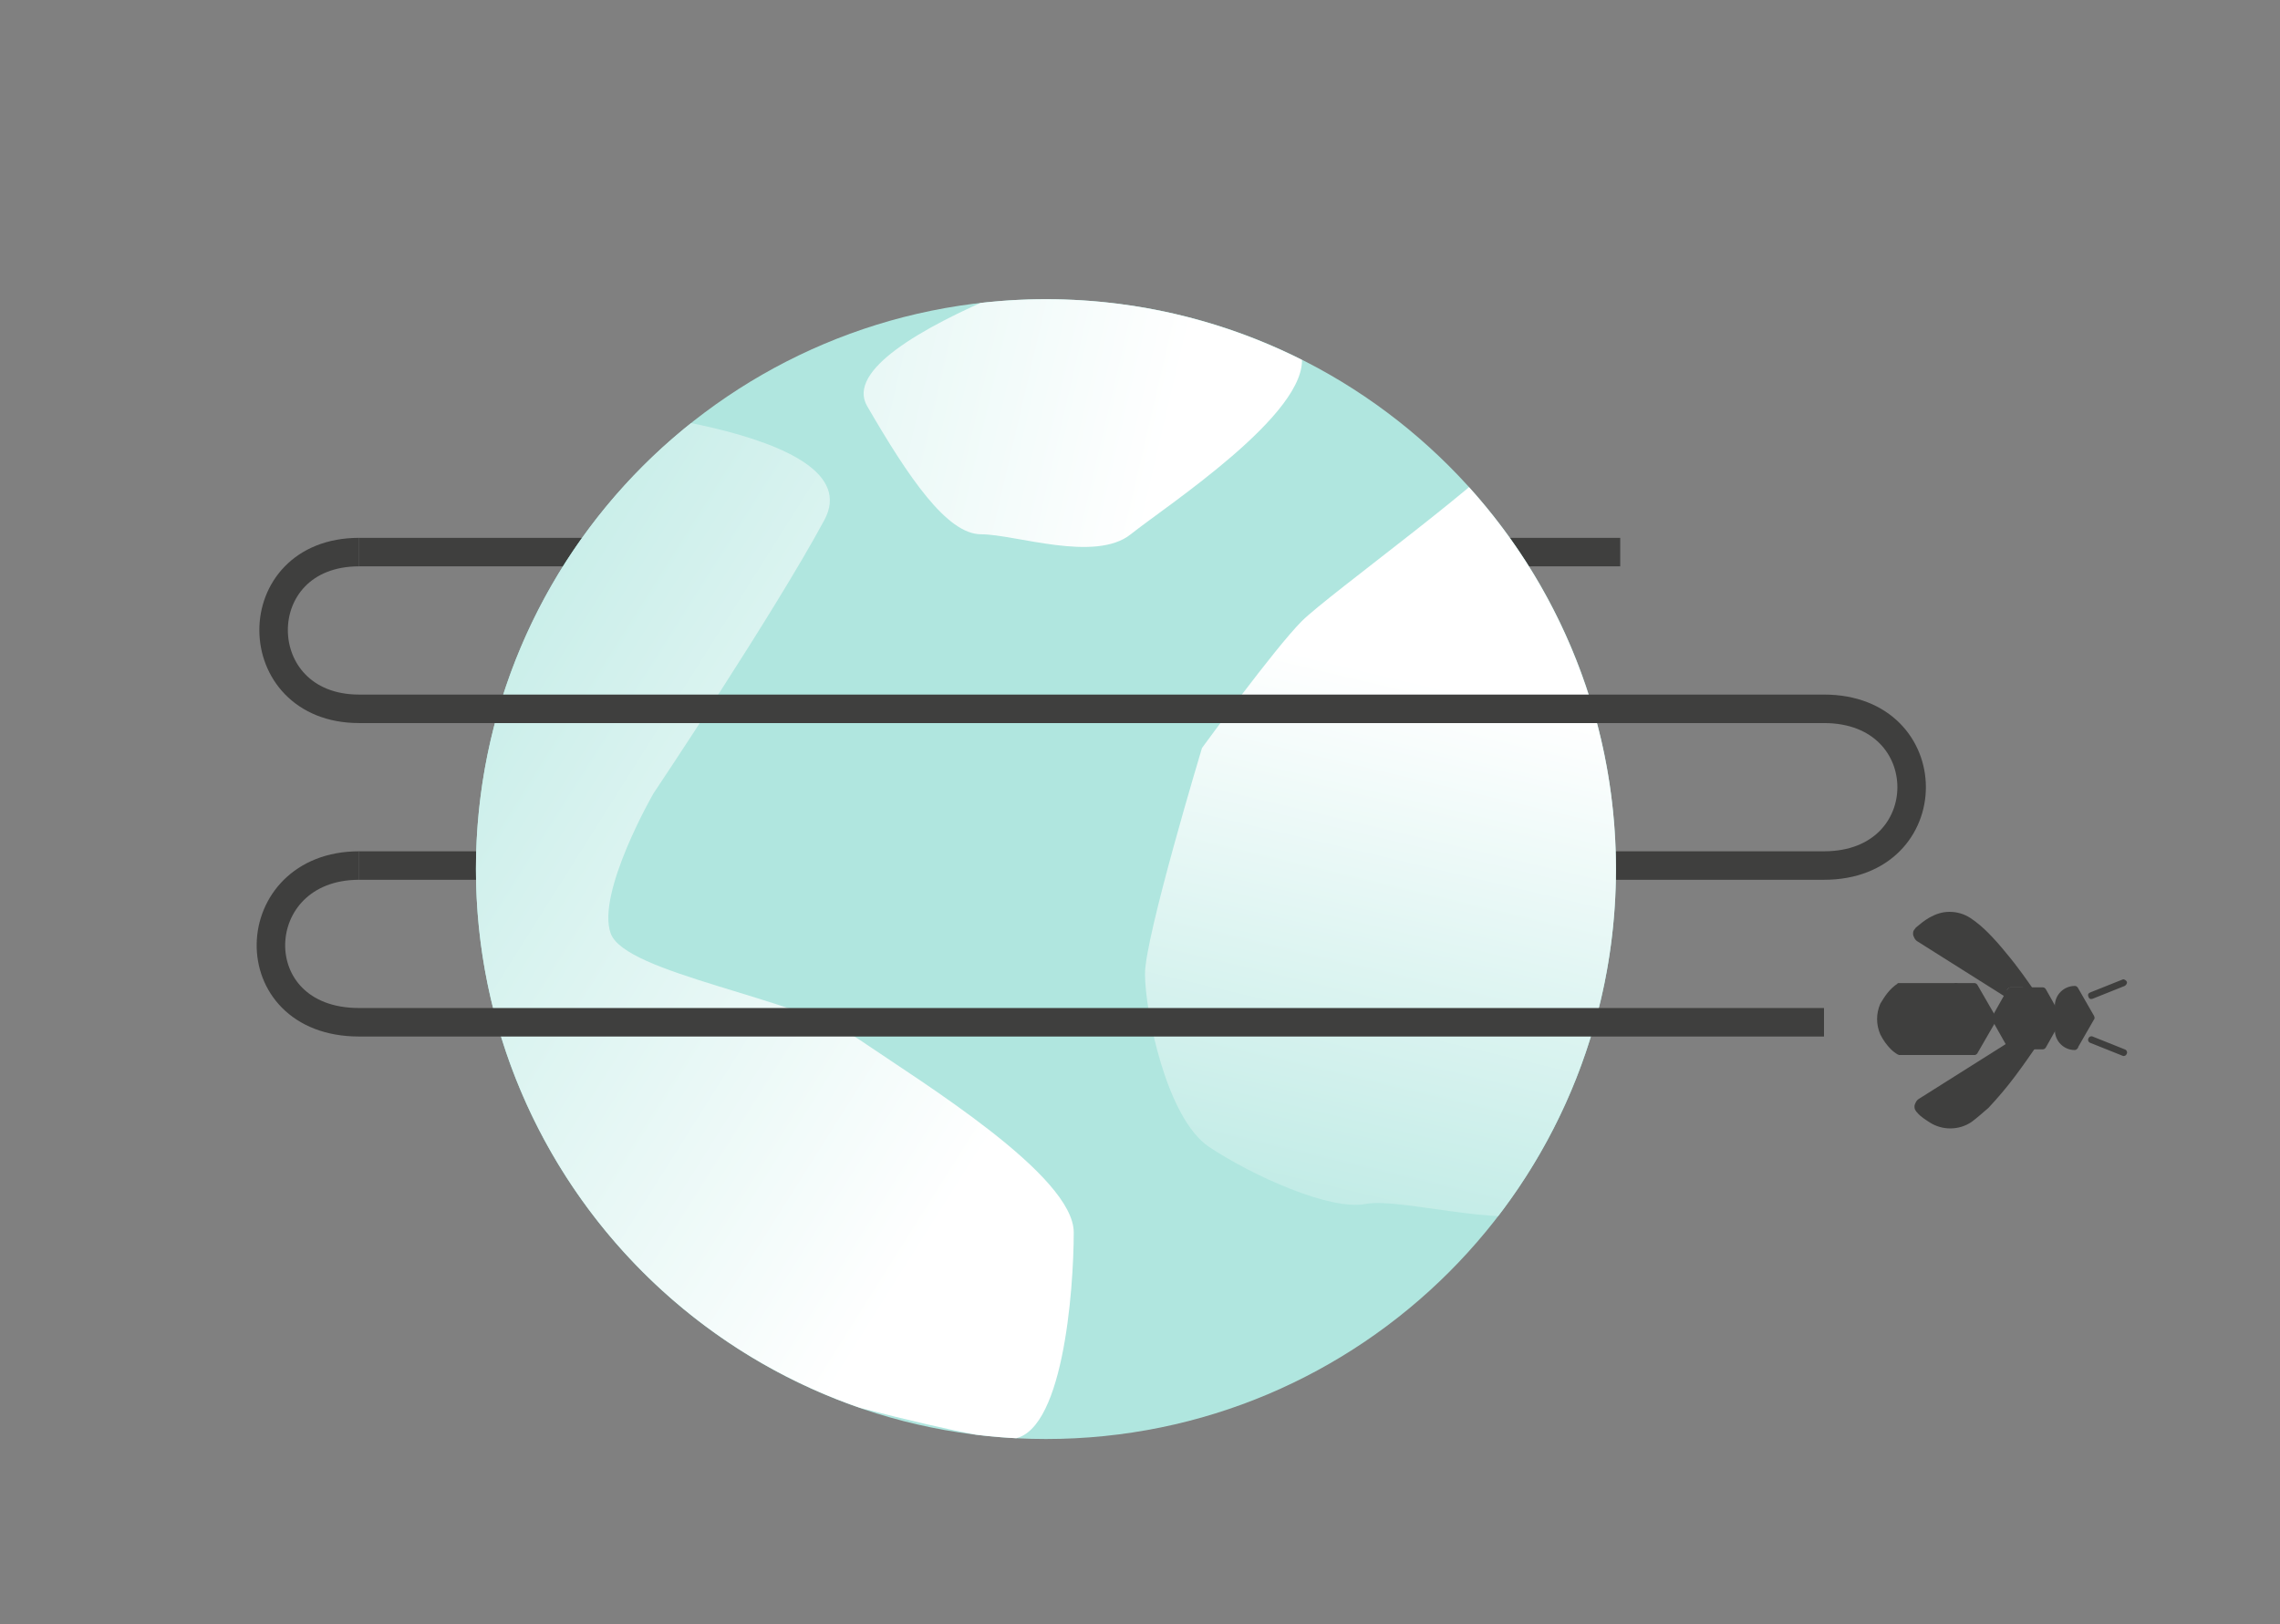
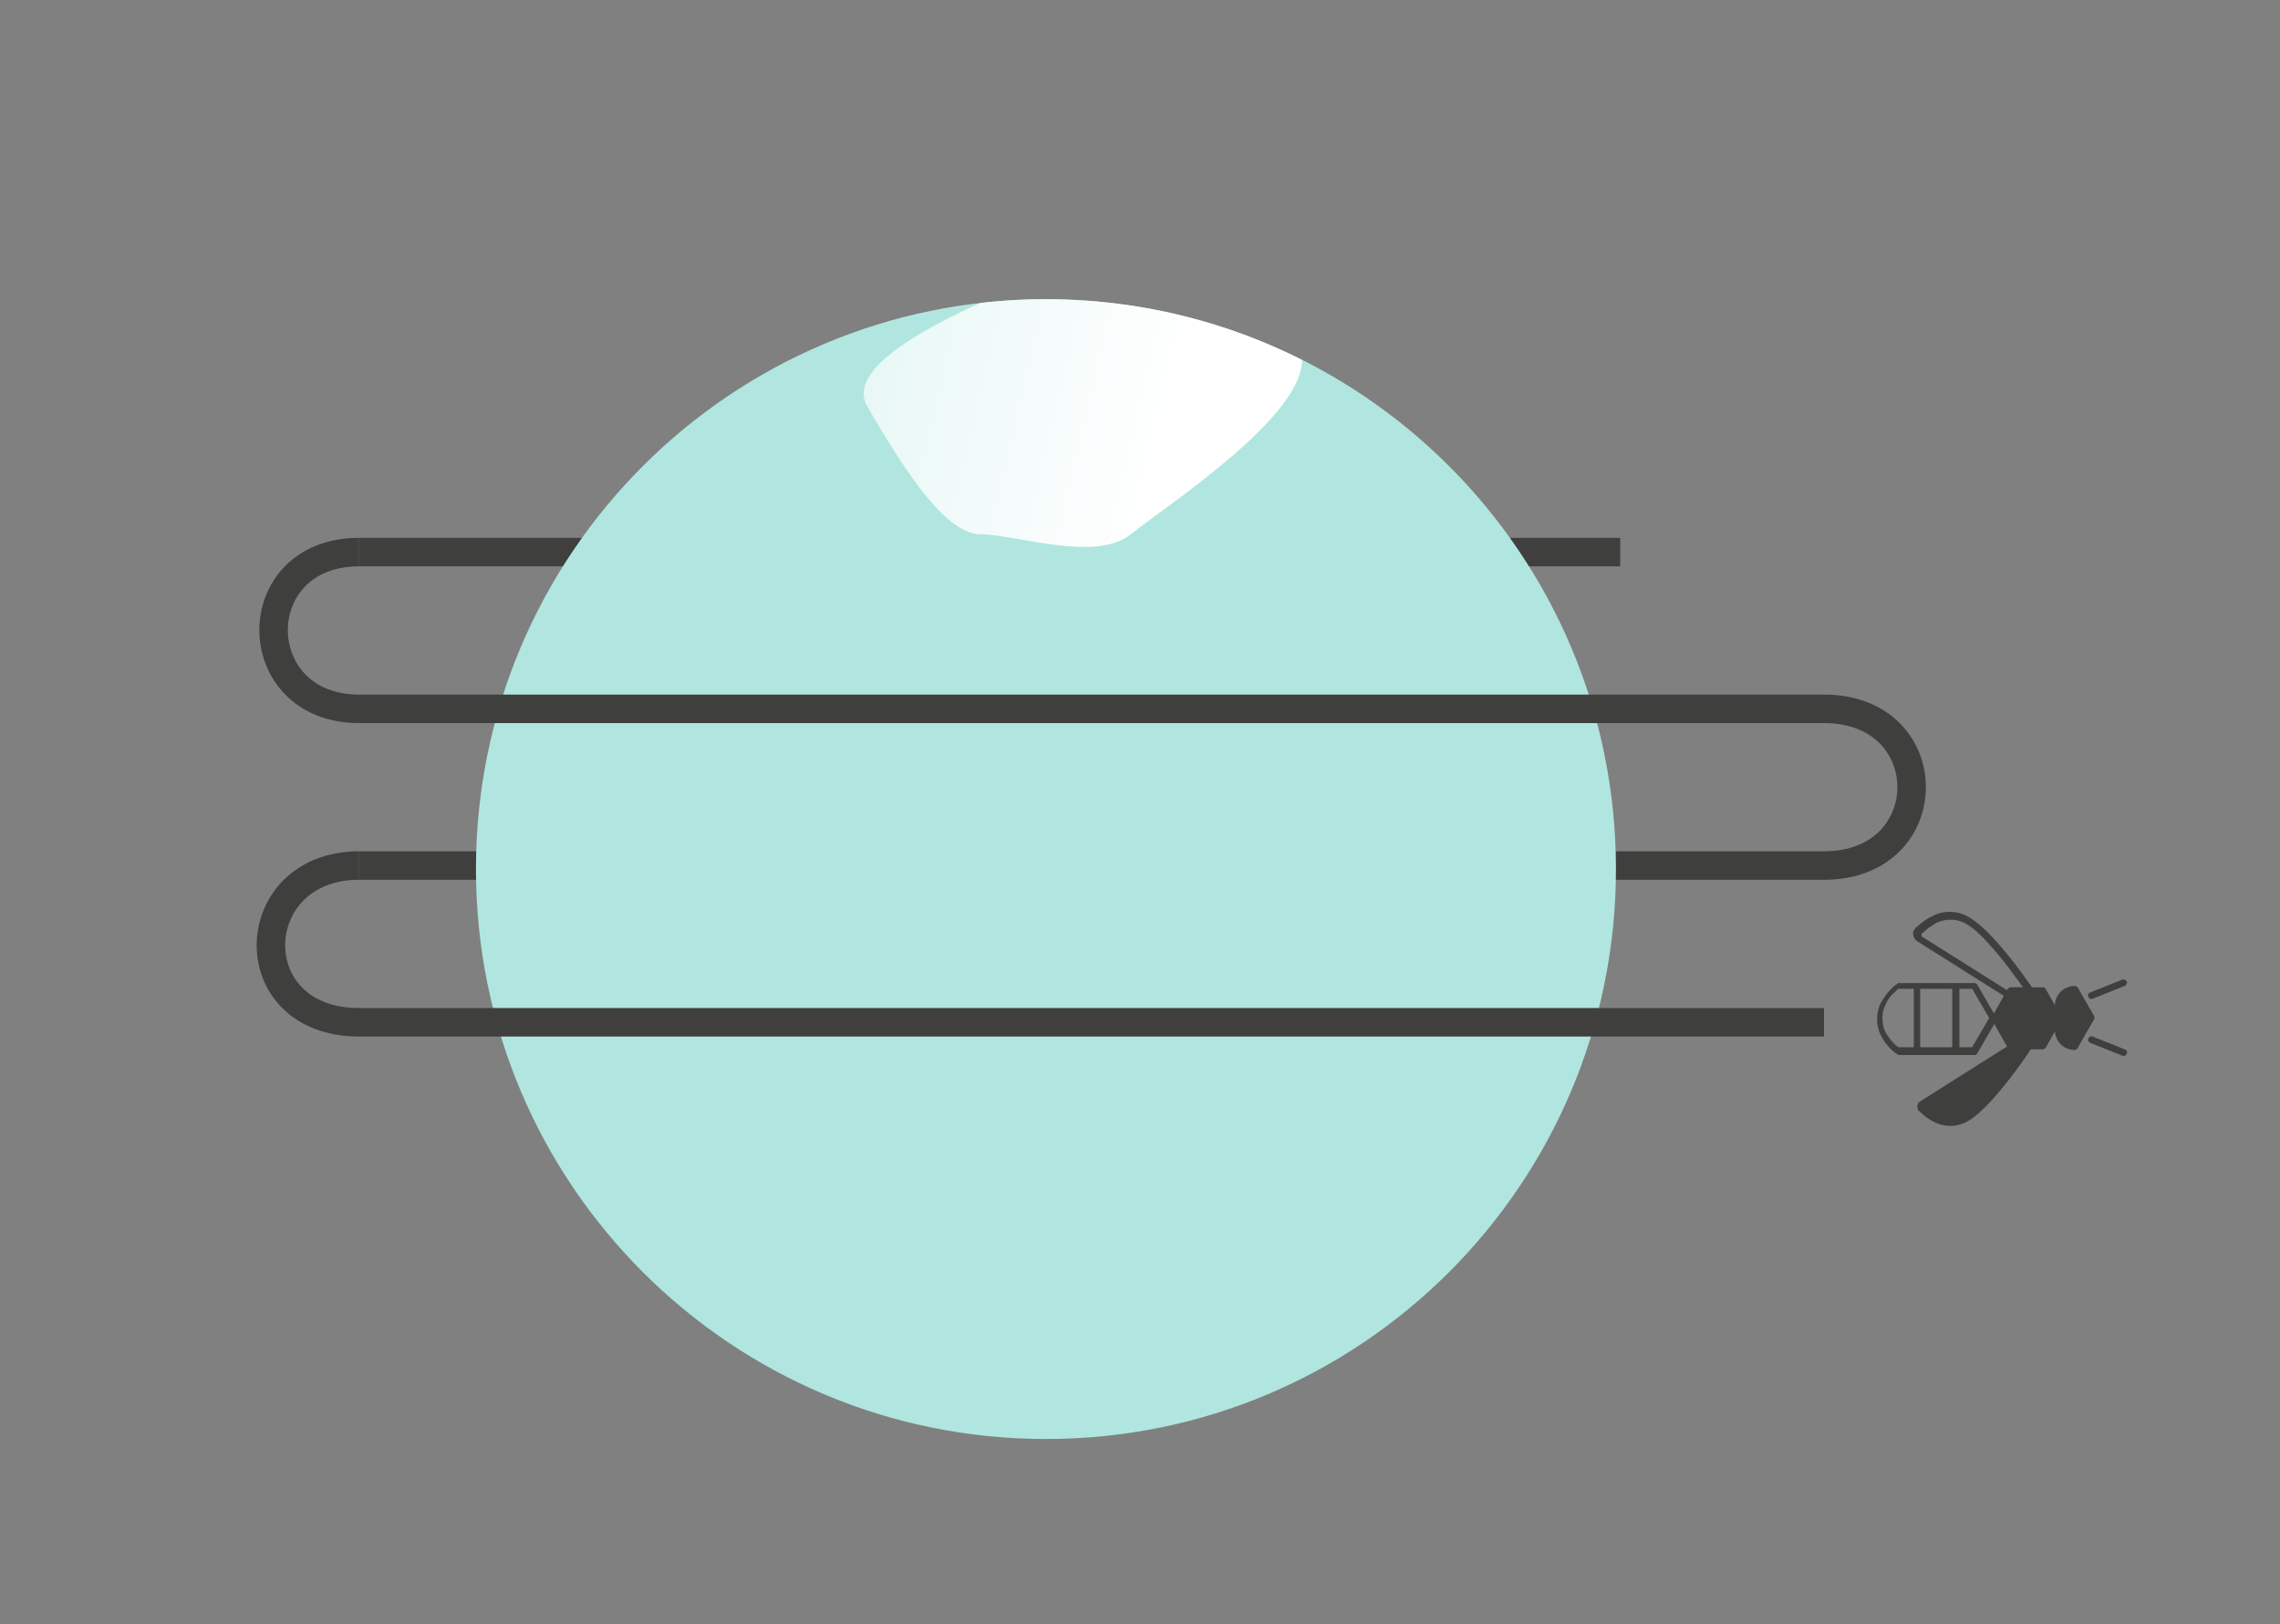
<svg xmlns="http://www.w3.org/2000/svg" xmlns:xlink="http://www.w3.org/1999/xlink" viewBox="0 0 320 228">
  <rect x="0" y="0" width="320" height="228" fill="#808080" stroke="none" />
  <style>
	.st0{fill:none;stroke:#3f3f3e;stroke-width:4;stroke-miterlimit:10}.st1{fill:#b0e6df}.st2{clip-path:url(#SVGID_2_)}.st3{clip-path:url(#SVGID_4_)}.st4{fill:url(#SVGID_5_)}.st5{clip-path:url(#SVGID_7_)}.st6{fill:url(#SVGID_8_)}.st7{clip-path:url(#SVGID_10_)}.st8{fill:url(#SVGID_11_)}.st9{fill:#3f3f3e}.st10{clip-path:url(#SVGID_13_)}.st11{clip-path:url(#SVGID_15_)}.st12{fill:url(#SVGID_16_)}
</style>
  <path class="st0" d="M256 99.5c16.4 0 16.4 22 0 22H50.4M227.4 77.5h-177" />
  <path class="st1" d="M146.8 202c44.2 0 80-35.8 80-80s-35.8-80-80-80-80 35.8-80 80 35.8 80 80 80" />
  <defs>
    <circle id="SVGID_1_" cx="146.8" cy="122" r="80" />
  </defs>
  <clipPath id="SVGID_2_">
    <use xlink:href="#SVGID_1_" overflow="visible" />
  </clipPath>
  <g class="st2">
    <defs>
-       <path id="SVGID_3_" d="M52.6 50h107.1v153H52.6z" />
-     </defs>
+       </defs>
    <clipPath id="SVGID_4_">
      <use xlink:href="#SVGID_3_" overflow="visible" />
    </clipPath>
    <g class="st3">
      <linearGradient id="SVGID_5_" gradientUnits="userSpaceOnUse" x1="24.04" y1="78.664" x2="143.164" y2="153.748">
        <stop offset="0" stop-color="#b0e6df" />
        <stop offset="1" stop-color="#fff" />
      </linearGradient>
      <path class="st4" d="M79.7 57s43 3 36 16-24 38.4-24 38.4-8 13.9-6 19.6 26.2 9 35 15 30 19 30 27-1.5 29-9 29-54-13-58-16-16.9-19.6-16.9-29.3S60.7 103 61.7 97s18-40 18-40" />
    </g>
    <g>
      <defs>
        <path id="SVGID_6_" d="M112.2 26h79.5v51.8h-79.5z" />
      </defs>
      <clipPath id="SVGID_7_">
        <use xlink:href="#SVGID_6_" overflow="visible" />
      </clipPath>
      <g class="st5">
        <linearGradient id="SVGID_8_" gradientUnits="userSpaceOnUse" x1="19.69" y1="23.429" x2="164.805" y2="57.361">
          <stop offset="0" stop-color="#b0e6df" />
          <stop offset="1" stop-color="#fff" />
        </linearGradient>
        <path class="st6" d="M163.7 33s-47.8 14-42 24 11.2 18 16 18 16 4 21 0 25-17 24-25-3.8-3-3.8-8-15.2-9-15.2-9" />
      </g>
    </g>
    <g>
      <defs>
        <path id="SVGID_9_" d="M151.7 55h93.2v117.1h-93.2z" />
      </defs>
      <clipPath id="SVGID_10_">
        <use xlink:href="#SVGID_9_" overflow="visible" />
      </clipPath>
      <g class="st7">
        <linearGradient id="SVGID_11_" gradientUnits="userSpaceOnUse" x1="185.059" y1="192.025" x2="207.44" y2="97.448">
          <stop offset="0" stop-color="#b0e6df" />
          <stop offset="1" stop-color="#fff" />
        </linearGradient>
-         <path class="st8" d="M212.7 62c-2 4-26.2 21.4-30 25.2s-14 17.8-14 17.8-8 26.5-8 31.7 3 20.3 9 24.3 17 9 22 8 23 4.3 25 .1-16.9 13.2 10.1-12.4S212.7 62 212.7 62" />
      </g>
    </g>
  </g>
  <path class="st0" d="M50.4 77.5c-16.1 0-15.9 22 0 22H256M50.4 121.5c-16.1 0-16.9 22 0 22H256" />
  <path class="st9" d="M288.9 142.9l-2.2-3.9h-4.5l-2.2 3.9 2.2 3.9h4.5z" />
  <path class="st9" d="M288.9 142.9l.4-.2-2.2-3.9c-.1-.1-.2-.2-.4-.2h-4.5c-.2 0-.3.1-.4.2l-2.2 3.9c-.1.1-.1.3 0 .5l2.2 3.9c.1.1.2.2.4.2h4.5c.2 0 .3-.1.4-.2l2.2-3.9c.1-.1.1-.3 0-.5l-.4.2-.4-.2-2.1 3.6h-3.9l-2-3.4 2-3.4h3.9l2.1 3.6.4-.2-.4-.2.4.2z" />
-   <path class="st9" d="M279.7 142.9l-2.6-4.6h-10.6c-2.5 1.4-3.4 4.6-1.9 7.2.5.8 1.1 1.5 1.9 1.9h10.6l2.6-4.5z" />
  <path class="st9" d="M279.7 142.9l.4-.2-2.6-4.5c-.1-.1-.2-.2-.4-.2h-10.6c-.1 0-.2 0-.2.1-.5.3-1 .8-1.4 1.3-.4.5-.7 1-1 1.5-.6 1.4-.6 2.9 0 4.3.4.8.9 1.5 1.5 2.1.3.3.6.5.9.7.1 0 .2.1.2.1h10.6c.2 0 .3-.1.4-.2l2.6-4.5c.1-.1.1-.3 0-.5h-.4l-.4-.2-2.5 4.3h-10.4v.5l.2-.4-.1.2.1-.2-.1.2.1-.2c-.5-.3-.9-.7-1.3-1.2-.3-.4-.6-.8-.8-1.3-.2-.5-.3-1.1-.3-1.7 0-.6.1-1.2.4-1.8.3-.7.7-1.3 1.3-1.8l.5-.5.2-.1-.1-.2.1.2-.1-.2.1.2-.2-.4v.5h10.4l2.5 4.3.4-.2-.4-.2.4.2zM291.2 146.9l2.3-4-2.3-4c-1.3 0-2.3 1-2.3 2.3v3.4c0 1.2 1 2.3 2.3 2.3z" />
  <path class="st9" d="M291.2 146.9l.4.2 2.3-4c.1-.1.1-.3 0-.5l-2.3-4c-.1-.1-.2-.2-.4-.2-1.5 0-2.8 1.2-2.8 2.8v3.4c0 1.5 1.2 2.8 2.8 2.8.2 0 .4-.2.5-.4l-.5-.1.4.2-.4-.2v-.5c-1 0-1.8-.8-1.8-1.8v-3.3c0-1 .8-1.8 1.8-1.8v-.5l-.4.2 2.2 3.8-2.2 3.8c0 .1-.1.1-.1.2h.5zM293.4 146.4l4.5 1.8c.2.1.5 0 .6-.3.1-.2 0-.5-.3-.6l-4.5-1.8c-.2-.1-.5 0-.6.3-.1.2 0 .5.3.6M293.7 140.2l4.5-1.8c.2-.1.4-.4.3-.6-.1-.2-.4-.4-.6-.3l-4.5 1.8c-.3.1-.4.3-.3.6s.3.4.6.3c0 .1 0 0 0 0M274 138.5v8.8c0 .3.2.5.5.5s.5-.2.5-.5v-8.8c0-.3-.2-.5-.5-.5s-.5.3-.5.5M268.6 138.5v8.8c0 .3.3.4.5.4s.4-.2.4-.4v-8.8c0-.3-.3-.4-.5-.4s-.3.2-.4.4M285.1 147.2h-2.9c-.2 0-.3-.1-.4-.2l-.1-.1-12.2 7.7c-.3.2-.4.4-.4.8 0 .2.1.5.3.6 1.2 1.2 3.9 3.2 7.1 1.2 2.6-1.7 6.2-6.4 8.6-10M285.8 145.9c0-.5-.4-.9-.9-.9-.2 0-.3.1-.5.1l-1.7 1.1h3c.1 0 .1-.2.1-.3" />
  <defs>
    <path id="SVGID_12_" d="M280.8 137.3h12v18.9h-12z" />
  </defs>
  <clipPath id="SVGID_13_">
    <use xlink:href="#SVGID_12_" overflow="visible" />
  </clipPath>
  <g class="st10">
-     <path class="st9" d="M285.8 146.3h-3l-1 .6.1.1c.1.1.2.2.4.2h2.9l.5-.8.1-.1" />
-   </g>
-   <path class="st9" d="M284.5 145.2l-.2-.4-14.9 9.4c-.2.1-.4.3-.5.5-.1.2-.2.4-.2.6 0 .2 0 .3.1.5s.2.3.3.4c.5.6 1.2 1 1.8 1.4.8.5 1.8.8 2.8.8 1.1 0 2.1-.3 3-.9.8-.6 1.6-1.3 2.4-2 1.3-1.4 2.5-2.8 3.7-4.4 1.2-1.6 2.3-3.2 3.2-4.5.2-.2.2-.5.2-.8 0-.2 0-.4-.1-.5-.1-.2-.3-.4-.5-.6-.5-.3-1-.3-1.5 0l.4.5.2.4c.1 0 .1-.1.2-.1h.1c.1 0 .1.1.2.2 0 .1.1.1.1.2s0 .2-.1.2c-1.2 1.8-2.8 4-4.4 6-.8 1-1.6 1.9-2.4 2.7-.7.7-1.4 1.3-2.2 1.9-.7.5-1.6.8-2.5.8-.8 0-1.6-.2-2.3-.6-.6-.3-1.2-.8-1.7-1.3l-.1-.1v-.2-.2c0-.1.1-.1.1-.1l14.9-9.4-.1-.4zM284.6 138.6c-2.4-3.4-5.7-7.7-8.1-9.2-3.1-2-5.8 0-7.1 1.2-.2.2-.3.4-.3.6 0 .3.2.6.4.7l11.9 7.5.4-.6c.1-.1.2-.2.4-.2h2.4zM285.8 140.6c0-.2-.1-.3-.2-.5l-.4-.6h-2.8l-.2.4 2.2 1.4c.4.3 1 .1 1.2-.3.2-.1.2-.3.2-.4" />
+     </g>
  <g>
    <defs>
      <path id="SVGID_14_" d="M280.5 129.6h11.8v19.3h-11.8z" />
    </defs>
    <clipPath id="SVGID_15_">
      <use xlink:href="#SVGID_14_" overflow="visible" />
    </clipPath>
    <g class="st11">
      <path class="st9" d="M285.3 139.5l-.6-.9h-2.4c-.2 0-.3.1-.4.2l-.4.6.8.5.2-.4h2.8z" />
    </g>
  </g>
  <path class="st9" d="M284.5 141.3l.2-.4-14.9-9.4c-.1 0-.1-.1-.1-.1v-.2-.1c0-.1.1-.1.1-.1.5-.5 1.1-.9 1.7-1.3.7-.4 1.5-.6 2.3-.6.9 0 1.8.3 2.5.8.8.5 1.5 1.2 2.2 1.9 1.3 1.4 2.5 2.8 3.6 4.3 1.2 1.6 2.3 3.1 3.2 4.5 0 .1.1.1.1.2v.2c0 .1-.1.1-.2.2s-.3.1-.5 0l-.2.1-.3.4c.2.1.5.2.7.2.2 0 .4 0 .5-.1.2-.1.4-.3.6-.5.3-.5.3-1 0-1.5-1.2-1.8-2.8-4.1-4.5-6.1-.8-1-1.7-2-2.5-2.8-.7-.7-1.5-1.4-2.4-2-.9-.6-1.9-.9-3-.9-1 0-1.9.3-2.8.8-.7.4-1.3.9-1.9 1.4-.1.1-.2.3-.3.4-.1.2-.1.3-.1.5s.1.4.2.6c.1.2.3.4.5.5l14.9 9.4.4-.3z" />
  <g>
    <linearGradient id="SVGID_16_" gradientUnits="userSpaceOnUse" x1="-16.111" y1="116.136" x2="-173.469" y2="17.26">
      <stop offset="0" stop-color="#b0e6df" />
      <stop offset="1" stop-color="#fff" />
    </linearGradient>
    <path class="st12" d="M-55.6 15.7v-53.9c-27.3 0-50.6 7.6-72.6 23.6-55.2 40.1-67.5 117.4-27.4 172.6l43.7-31.8c-22.7-30.9-16.1-74.4 14.8-97.1 11.9-8.8 26.4-13.5 41.2-13.5l.3.1" />
  </g>
</svg>